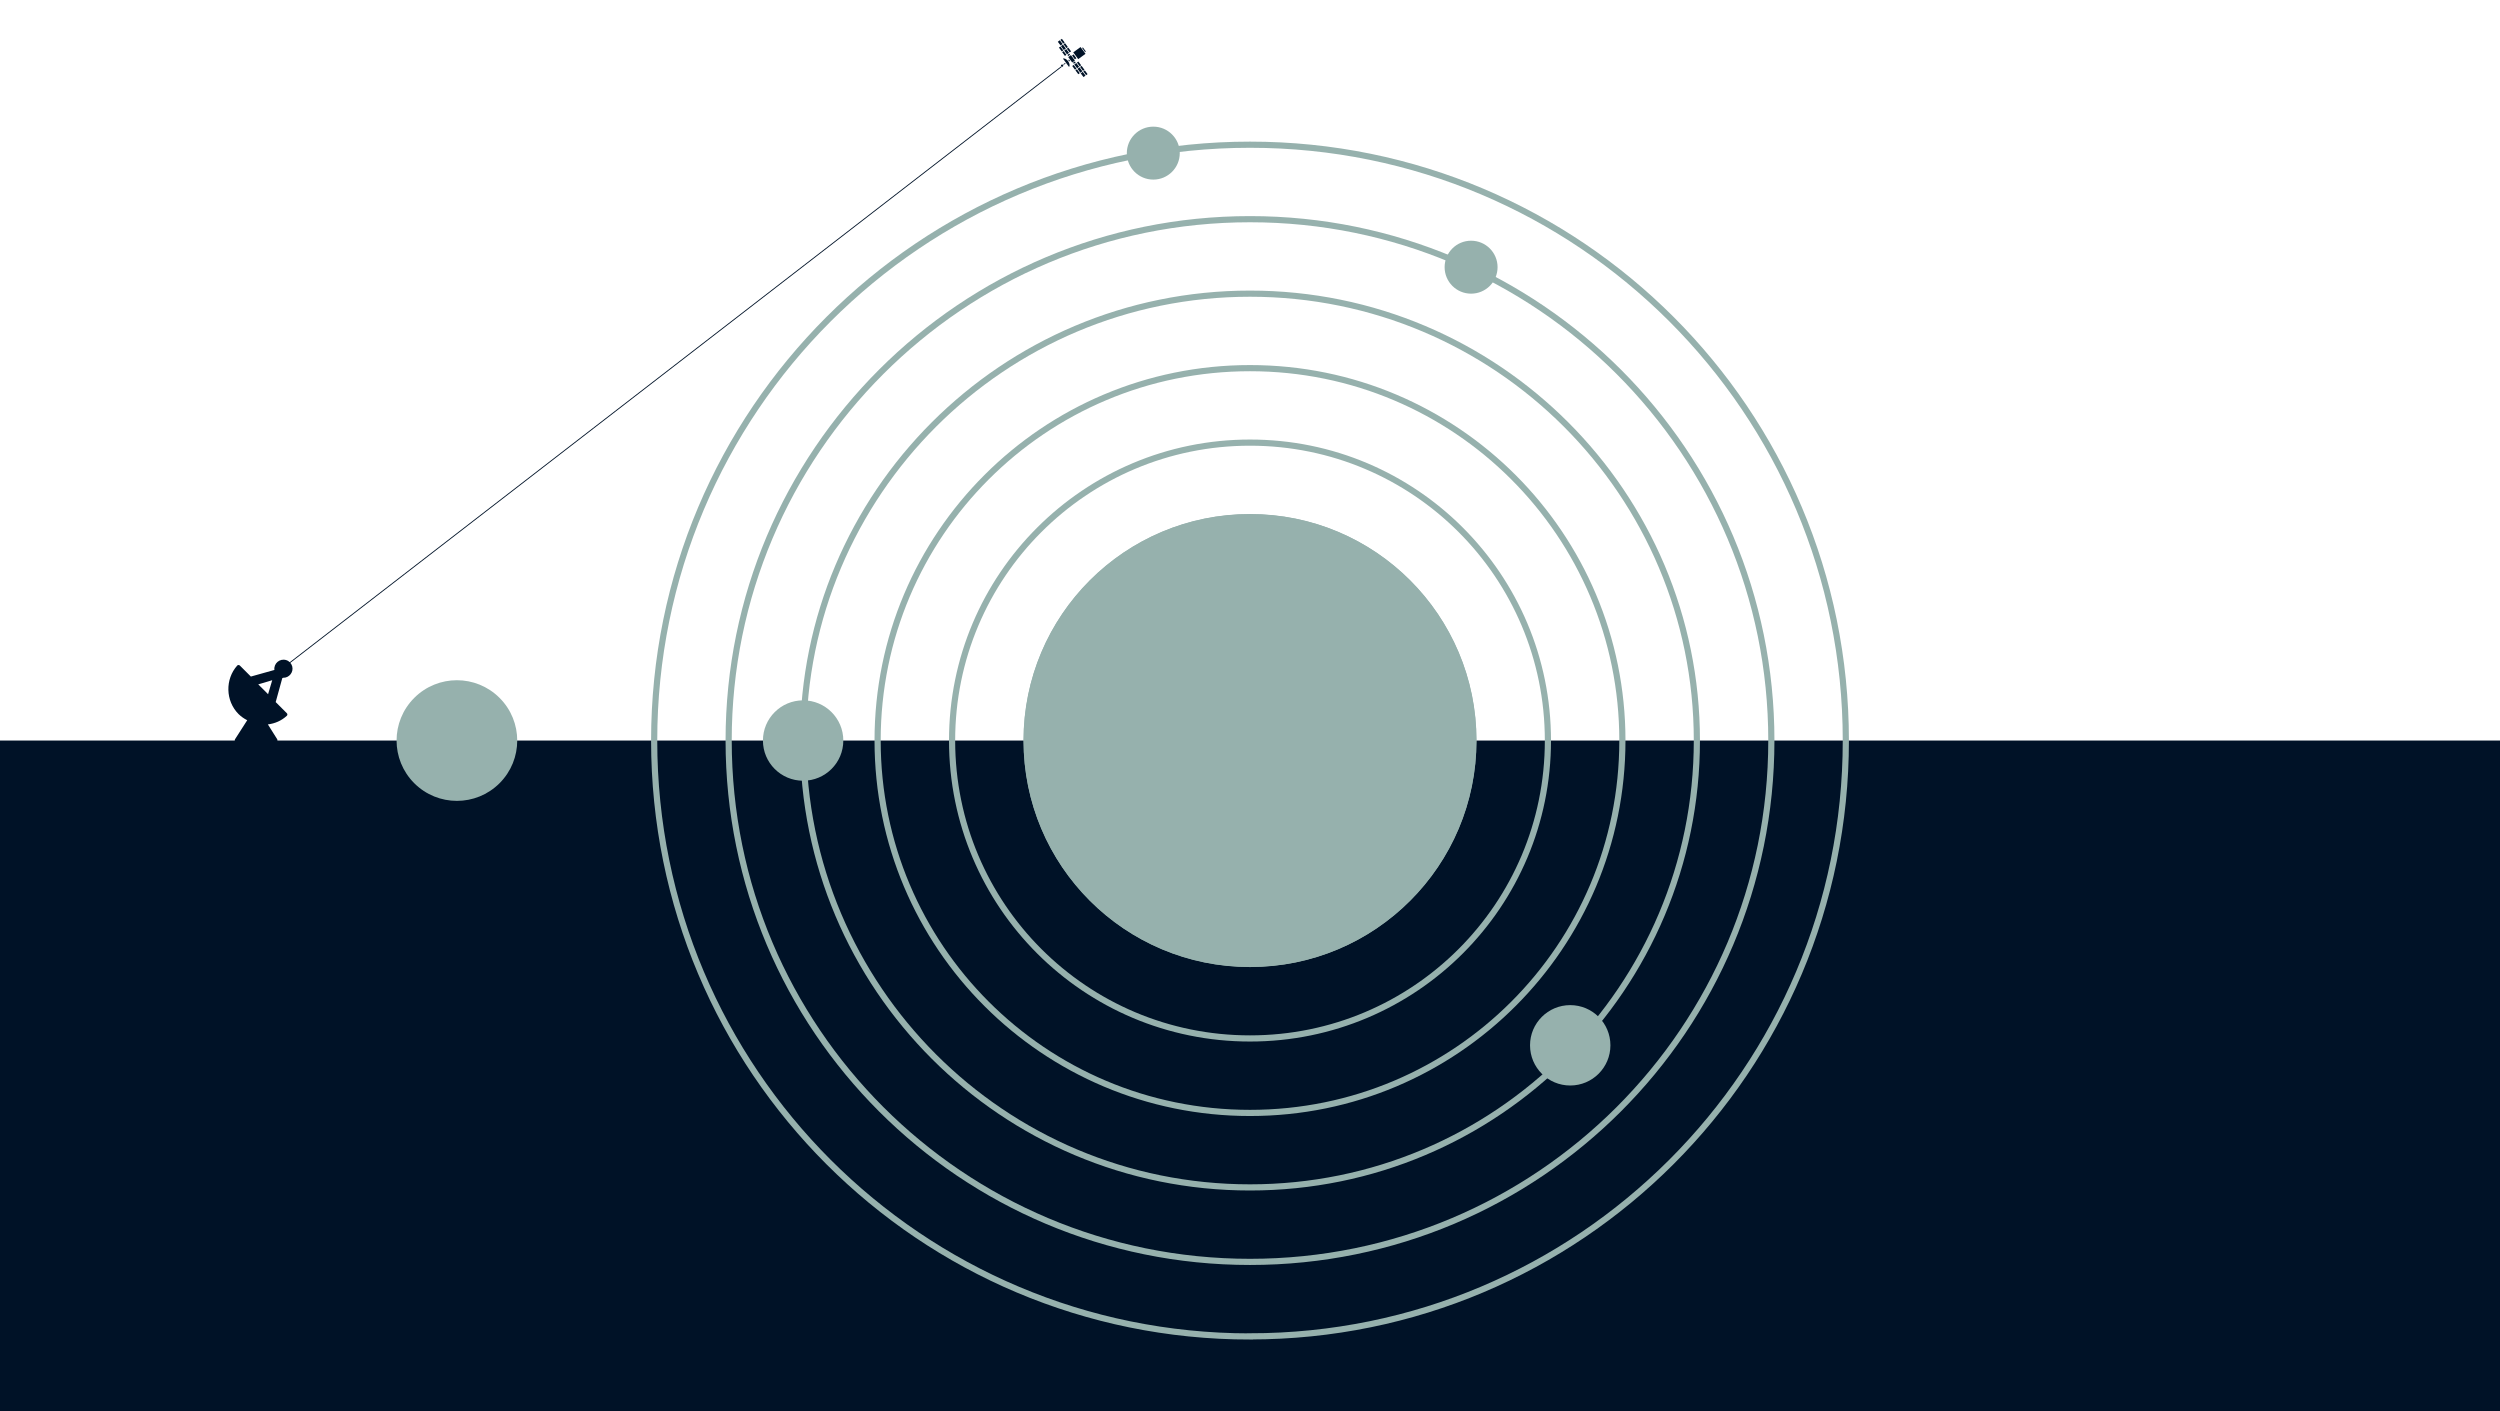
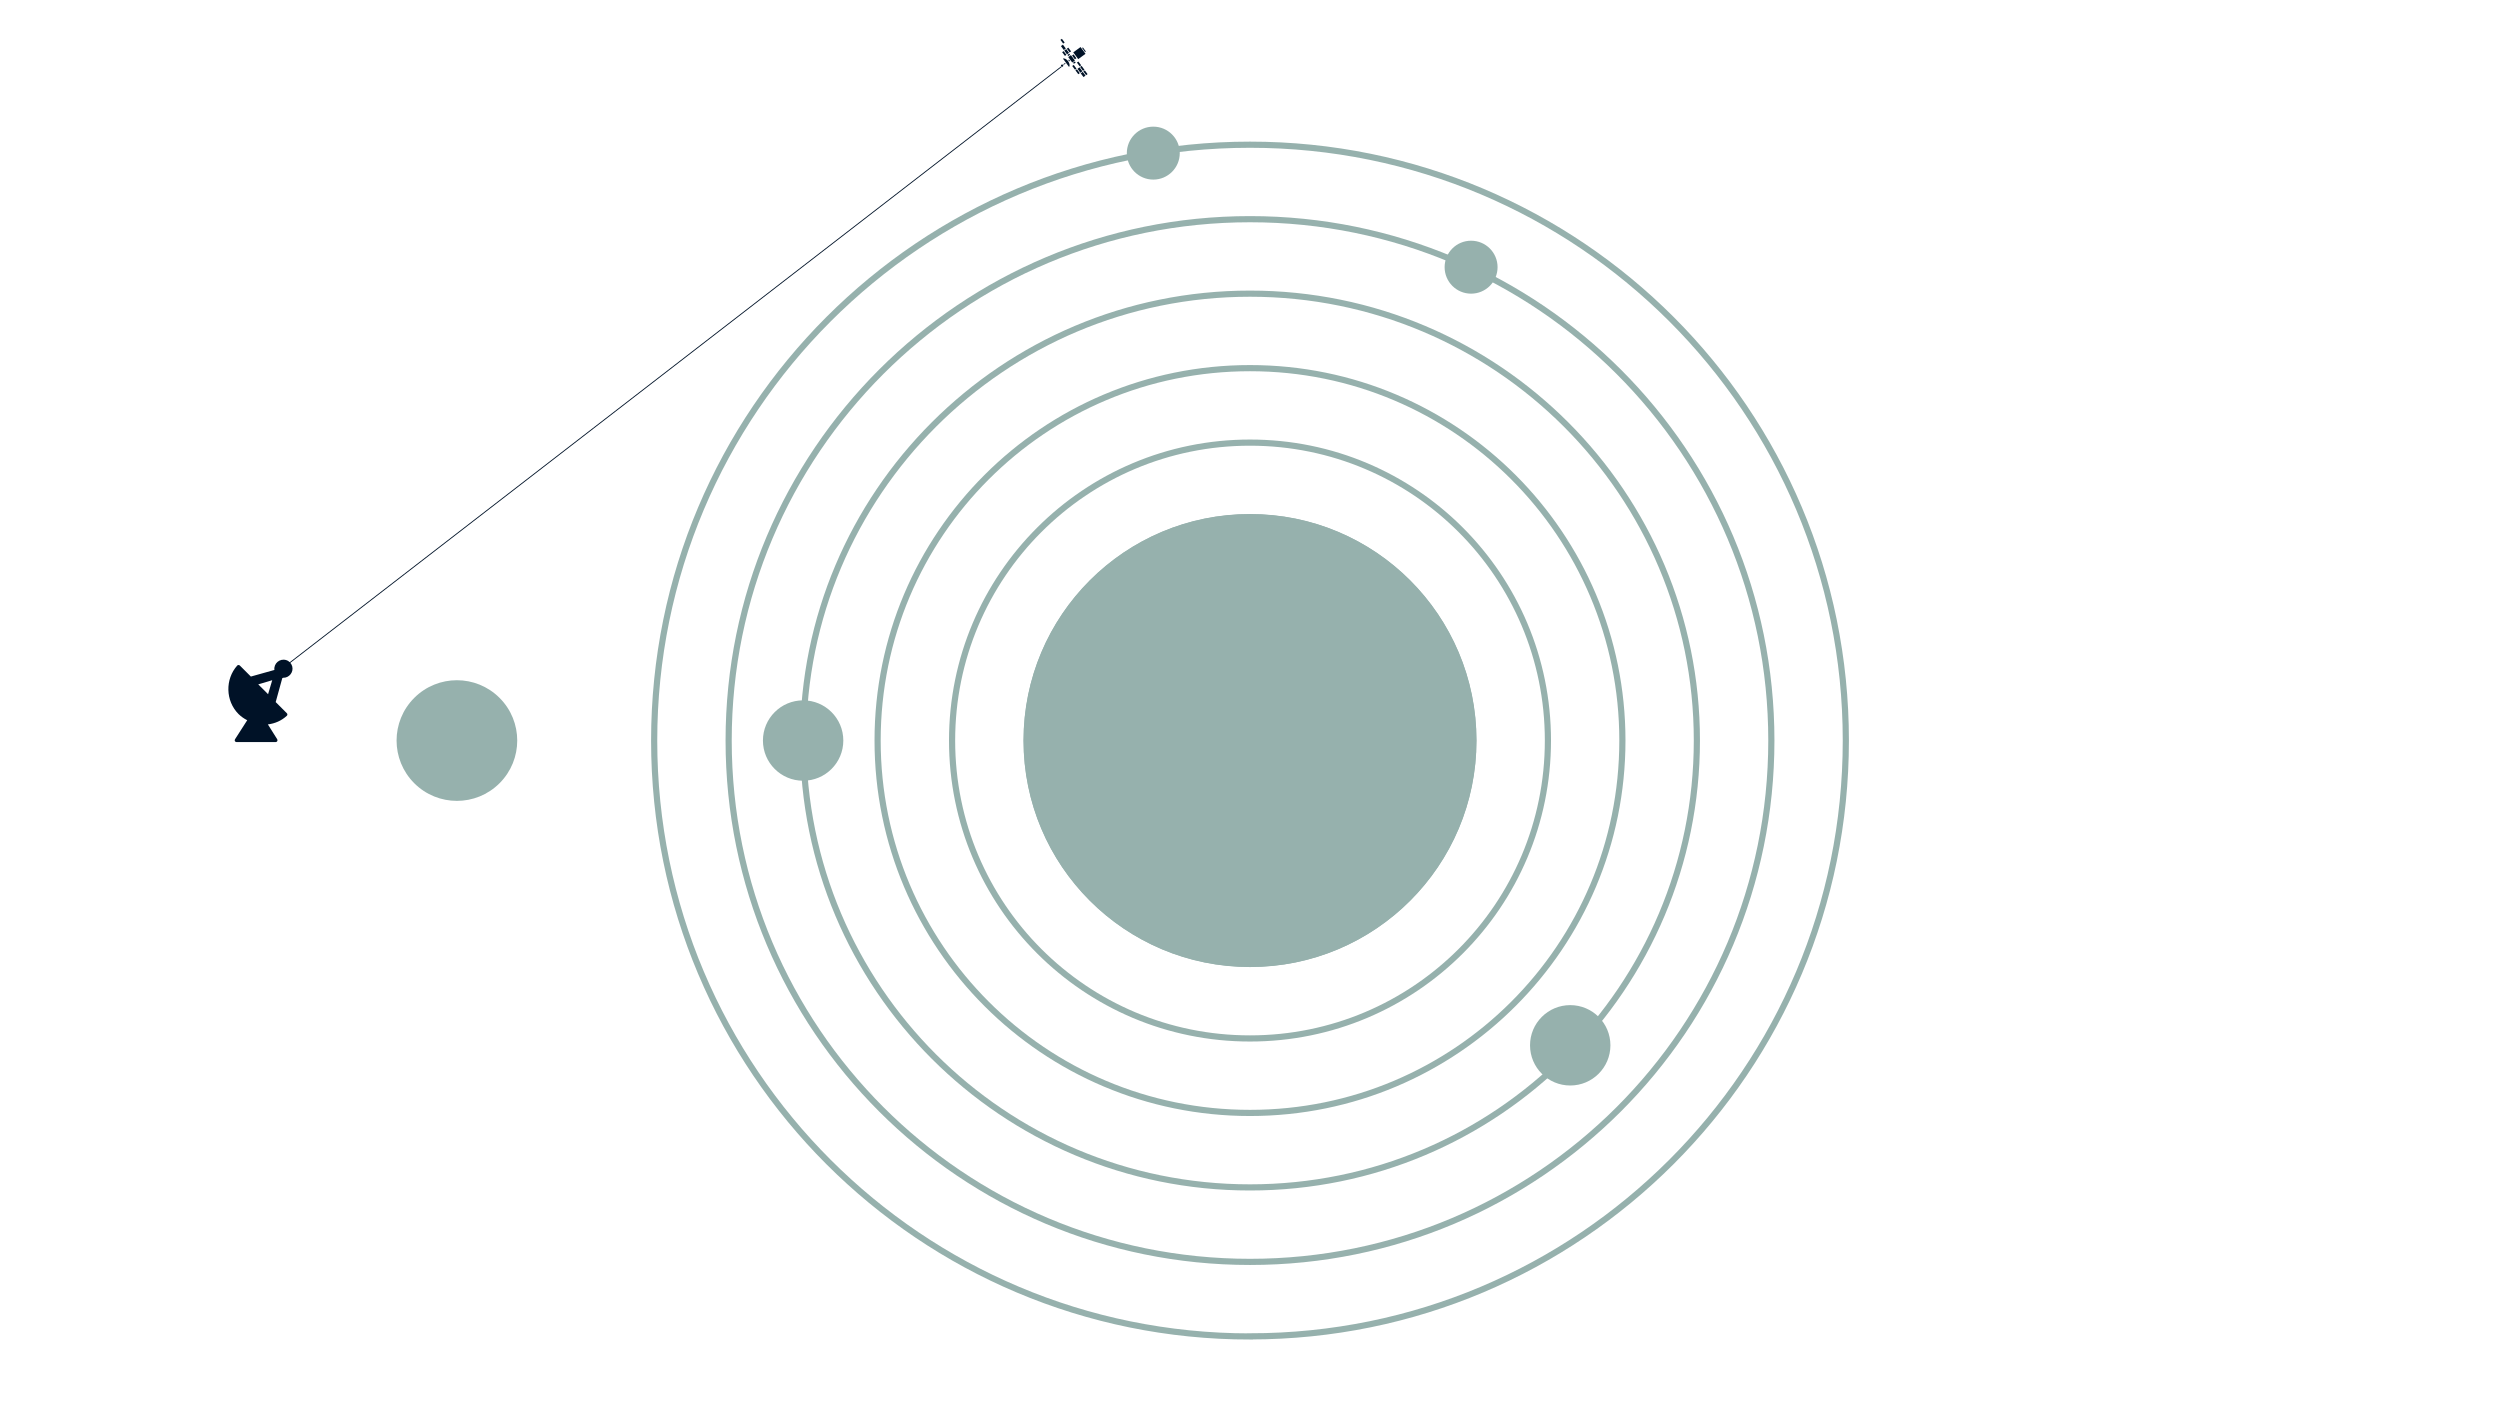
<svg xmlns="http://www.w3.org/2000/svg" id="Layer_1" version="1.1" viewBox="0 0 2880 1625.9">
  <defs>
    <style>
      .st0 {
        fill: #001227;
      }

      .st1 {
        stroke: #001227;
      }

      .st1, .st2 {
        fill: none;
        stroke-miterlimit: 10;
      }

      .st2 {
        stroke: #96b1ad;
        stroke-width: 7.1px;
      }

      .st3 {
        fill: #96b1ad;
      }
    </style>
  </defs>
-   <rect class="st0" y="853.1" width="2880" height="772.7" />
  <path class="st2" d="M1440,1539.6c-379.4,0-686.4-307-686.4-686.4S1060.6,166.7,1440,166.7s686.4,307,686.4,686.4-307,686.4-686.4,686.4Z" />
  <path class="st2" d="M2040.6,853.1c0-332-268.6-600.6-600.6-600.6s-600.6,268.6-600.6,600.6,268.6,600.6,600.6,600.6,600.6-268.6,600.6-600.6Z" />
  <path class="st2" d="M1440,1367.9c-284.6,0-514.8-230.3-514.8-514.8s230.3-514.8,514.8-514.8,514.8,230.3,514.8,514.8-230.3,514.8-514.8,514.8Z" />
  <path class="st2" d="M1869,853.1c0-237.1-191.9-429-429-429s-429,191.9-429,429,191.9,429,429,429,429-191.9,429-429Z" />
  <path class="st2" d="M1440,1196.3c-189.7,0-343.2-153.5-343.2-343.2s153.5-343.2,343.2-343.2,343.2,153.5,343.2,343.2-153.5,343.2-343.2,343.2Z" />
  <path class="st2" d="M1697.4,853.1c0-142.3-115.1-257.4-257.4-257.4s-257.4,115.1-257.4,257.4,115.1,257.4,257.4,257.4,257.4-115.1,257.4-257.4Z" />
  <path class="st2" d="M1440,1024.7c-94.8,0-171.6-76.8-171.6-171.6s76.8-171.6,171.6-171.6,171.6,76.8,171.6,171.6-76.8,171.6-171.6,171.6Z" />
  <path class="st2" d="M1525.8,853.1c0-47.4-38.4-85.8-85.8-85.8s-85.8,38.4-85.8,85.8,38.4,85.8,85.8,85.8,85.8-38.4,85.8-85.8Z" />
  <circle class="st3" cx="1440" cy="853.1" r="260.8" />
  <circle class="st3" cx="526.4" cy="853.1" r="69.5" transform="translate(-449.1 622.1) rotate(-45)" />
  <circle class="st3" cx="925.2" cy="853.1" r="46.3" />
  <circle class="st3" cx="1808.9" cy="1204.2" r="46.3" />
  <circle class="st3" cx="1694.7" cy="307.8" r="30.5" />
  <circle class="st3" cx="1328.6" cy="176.4" r="30.5" />
  <path class="st0" d="M326.5,780.8c6.6,0,12-6.4,10.1-13.3-1-3.4-3.6-6.1-7-7.1-7.4-2.2-14.4,4-13.5,11.3,0,0,0,0,0,.1l-27.1,7.6-12.7-12.7c-.9-.8-2.2-.8-3,0-14.1,15.8-13.6,40.7,1.5,55.9,2.9,2.8,6.2,5.2,10,7.1l-14.1,22c-.9,1.4.1,3.2,1.8,3.2h45.1c1.6,0,2.6-1.8,1.8-3.2l-10.8-17.2c7.9-.9,15.7-4.2,21.8-9.9.9-.8.9-2.2,0-3l-12.8-12.8,7.6-27.6c1-.5,1.4-.5,1.4-.5h0ZM308.9,799.8l-11.4-11.4,16.1-4.8-4.8,16.2Z" />
  <path class="st0" d="M1227.5,73.2h0l-.5-.7h0l-2.1,1.5.5.7,2.1-1.5h0Z" />
  <path class="st0" d="M1223.4,76.9c-.4,0-.7-.2-.9-.5-.2-.2-.2-.5-.3-.7,0-.5.2-.9.6-1.2.4-.3,1.1-.3,1.5,0l.6.8c.1.5,0,1.1-.5,1.4-.3.2-.7.3-1,.2h0Z" />
  <path class="st0" d="M1251.2,86.6l-3.2-4.3,1.7-1.2s0,0,0,0l3.2,4.3-1.7,1.2h0Z" />
  <path class="st0" d="M1248.2,88.8l-3.2-4.3,2.3-1.7,3.2,4.3-2.3,1.7h0Z" />
  <path class="st0" d="M1240.6,79.8l3.3,4.5-1.7,1.2-3.3-4.5,1.7-1.2Z" />
  <path class="st0" d="M1244.6,83.8l-3.3-4.5,2.3-1.7,3.3,4.5-2.3,1.7h0Z" />
  <path class="st0" d="M1250,60l-3.4-4.7.9-.7,3.4,4.7-.9.7h0Z" />
  <path class="st0" d="M1247.6,81.6l-3.3-4.5,1.7-1.2s0,0,0,0l3.3,4.5h0s-1.7,1.2-1.7,1.2h0Z" />
  <path class="st0" d="M1243.8,76.4l-3.2-4.3,1.7-1.2,3.2,4.3s0,0,0,0l-1.7,1.2h0Z" />
-   <path class="st0" d="M1240.8,78.6l-3.2-4.3,2.3-1.7,3.2,4.3-2.3,1.7Z" />
  <path class="st0" d="M1237.1,73.5l-.9-1.3,2.1-1.5.9,1.3-2.1,1.5h0Z" />
  <path class="st0" d="M1238.4,80.3h0l-3.2-4.3,1.7-1.2,3.2,4.3-1.7,1.2h0Z" />
-   <path class="st0" d="M1221.8,52.4l-3.2-4.3,2.3-1.7,3.2,4.3-2.3,1.7h0Z" />
+   <path class="st0" d="M1221.8,52.4h0Z" />
  <path class="st0" d="M1224.8,50.2l-3.2-4.3,1.7-1.2,3.2,4.3h0s-1.7,1.2-1.7,1.2h0Z" />
  <path class="st0" d="M1232.2,60.4l-3.2-4.3,1.7-1.2s0,0,0,0l3.2,4.3-1.7,1.2h0Z" />
-   <path class="st0" d="M1228.5,55.4l-3.3-4.5,1.7-1.2s0,0,0,0l3.3,4.5h0s-1.7,1.2-1.7,1.2h0Z" />
  <path class="st0" d="M1225.5,57.6l-3.3-4.5,2.3-1.7,3.3,4.5-2.3,1.7h0Z" />
-   <path class="st0" d="M1221.6,53.6l3.3,4.5-1.7,1.2-3.3-4.5,1.7-1.2Z" />
  <path class="st0" d="M1226.8,64.4l-3.2-4.3,1.7-1.2,3.2,4.3-1.7,1.2Z" />
  <path class="st0" d="M1229.2,62.6l-3.2-4.3,2.3-1.7,3.2,4.3-2.3,1.7h0Z" />
  <path class="st0" d="M1230.6,64.6l-.9-1.3,2.1-1.5.9,1.3h0l-2.1,1.5h0Z" />
  <path class="st0" d="M1242.1,68.1l-5.7-7.8,8.4-6.1,5.7,7.8-8.4,6.1Z" />
  <path class="st0" d="M1238.2,68.3l-3.2-4.4s0,0,.1,0l1.7-1.2s0,0,0,0l3.2,4.4s0,0,0,0l-1.7,1.2s0,0,0,0h0Z" />
  <path class="st0" d="M1235.2,72l-4.6-6.3,3.1-2.2,4.6,6.3-3.1,2.2h0Z" />
  <path class="st0" d="M1231.7,70.8c-.2-.3-.3-.5-.5-.8s-.4-.5-.6-.7c0,0,0,0,0,0l.9-.7,1.1,1.5-.9.7s0,0,0,0h0Z" />
  <path class="st0" d="M1231.5,77.1l-7-9.6c1.6-.7,4.2.6,6,3,1,1.4,1.6,3,1.7,4.3,0,1-.2,1.8-.6,2.3h0Z" />
  <line class="st1" x1="332.6" y1="764.4" x2="1222.7" y2="76.8" />
</svg>